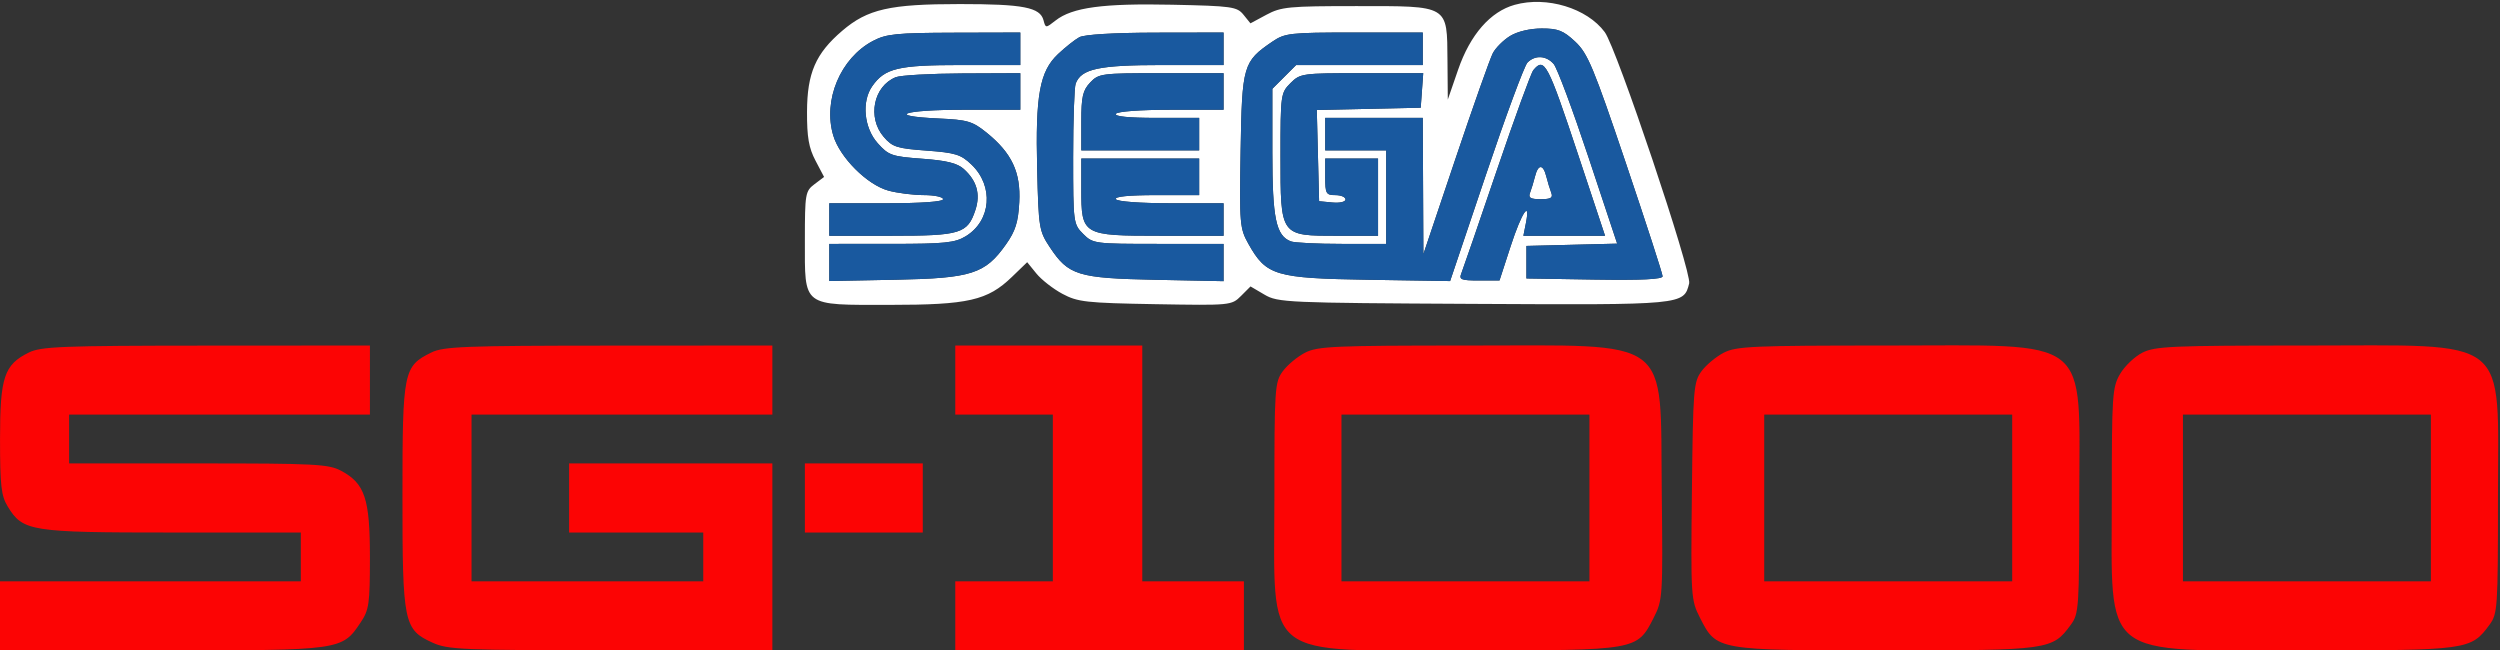
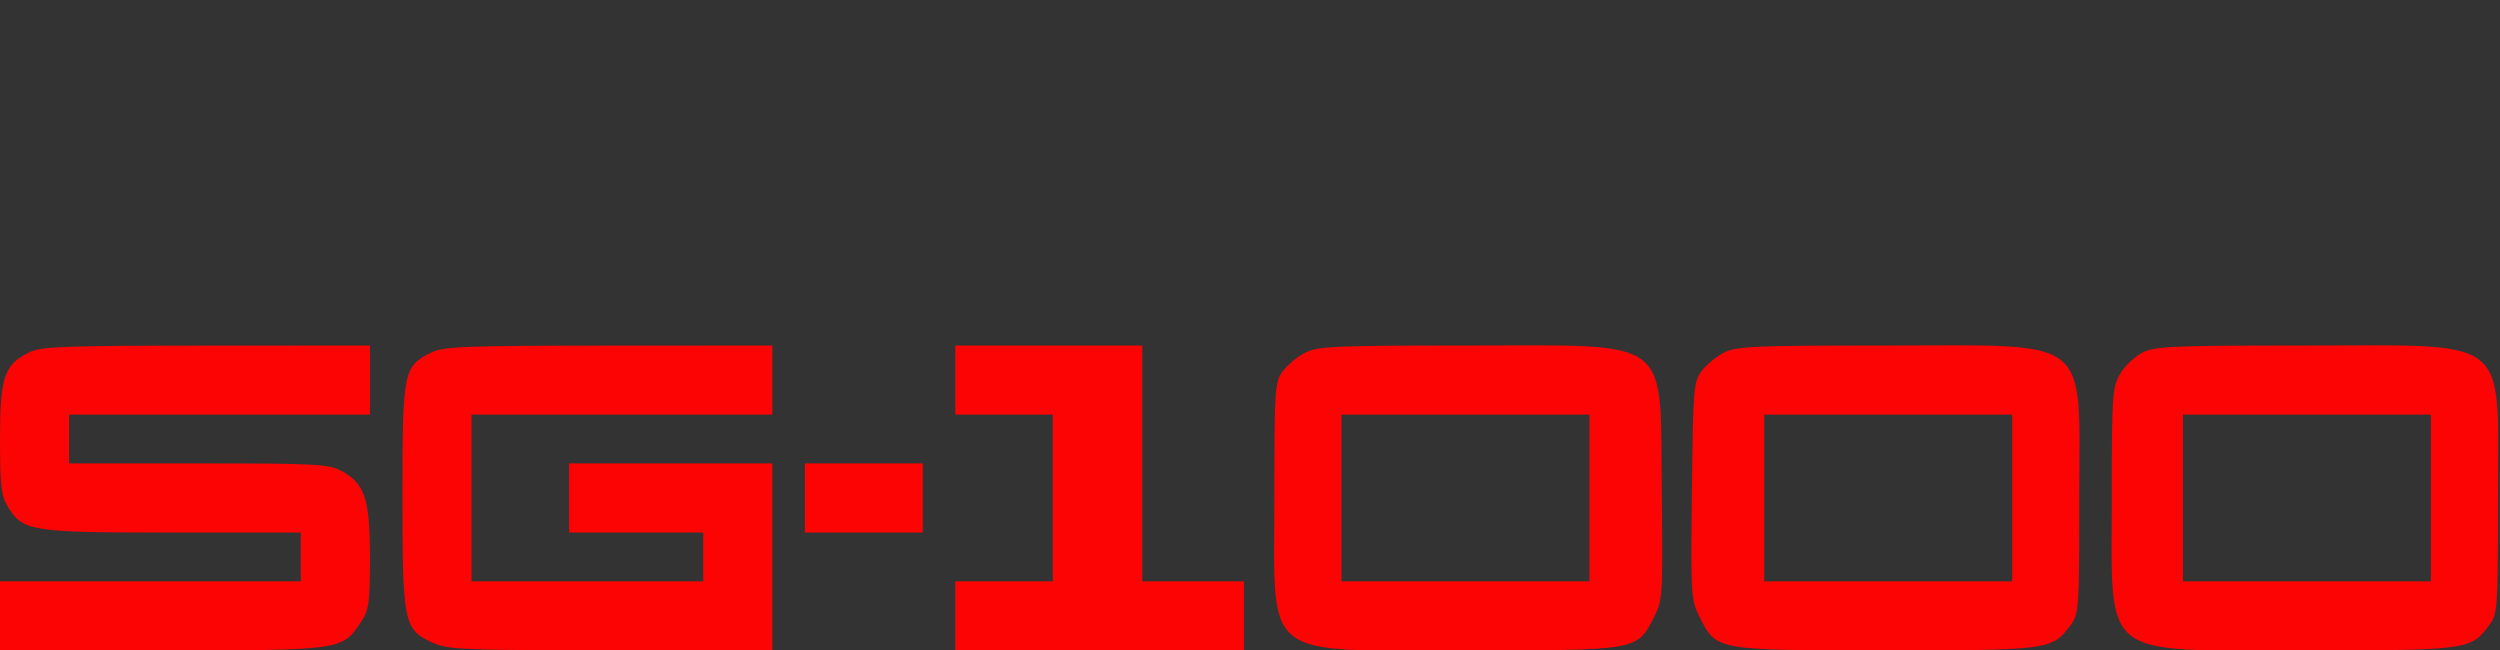
<svg xmlns="http://www.w3.org/2000/svg" width="615" height="160" viewBox="0 0 615 160" version="1.1">
  <rect x="0" y="0" width="615" height="160" fill="#333333" stroke="none" />
-   <path d="M 372.620 1.183 C 366.630 2.846, 361.673 8.526, 358.704 17.125 L 356.158 24.500 356.079 14.905 C 355.966 1.126, 356.592 1.500, 333.644 1.500 C 317.061 1.500, 315.161 1.682, 311.556 3.621 L 307.612 5.742 305.897 3.621 C 304.303 1.650, 303.060 1.476, 288.341 1.162 C 271.351 0.799, 263.762 1.826, 259.674 5.042 C 257.253 6.946, 257.219 6.946, 256.709 4.996 C 255.874 1.803, 251.738 1, 236.116 1 C 218.854 1, 213.421 2.236, 207.172 7.585 C 200.641 13.175, 198.559 17.970, 198.527 27.500 C 198.506 33.744, 198.964 36.382, 200.612 39.515 L 202.723 43.531 200.362 45.312 C 198.111 47.010, 198 47.653, 198 59.047 C 198 75.663, 197.135 75, 218.822 75 C 238.204 75, 242.930 73.921, 248.932 68.126 L 252.687 64.500 254.946 67.282 C 256.189 68.812, 259.071 71.062, 261.353 72.282 C 265.133 74.303, 267.158 74.529, 284.218 74.827 C 302.729 75.151, 302.962 75.129, 305.282 72.809 L 307.628 70.463 311.064 72.481 C 314.364 74.420, 316.399 74.510, 362.419 74.754 C 414.257 75.029, 414.200 75.034, 415.535 69.716 C 416.218 66.995, 397.699 11.864, 394.772 7.906 C 390.408 2.003, 380.497 -1.005, 372.620 1.183 M 371.500 8.841 C 369.850 9.849, 367.931 11.760, 367.237 13.087 C 366.542 14.414, 362.414 26.075, 358.064 39 L 350.155 62.500 350.078 45.750 L 350 29 338 29 L 326 29 326 33 L 326 37 333.500 37 L 341 37 341 48.500 L 341 60 330.082 60 C 324.077 60, 318.435 59.720, 317.545 59.379 C 313.888 57.976, 313 53.696, 313 37.473 L 313 21.846 315.923 18.923 L 318.846 16 334.423 16 L 350 16 350 12 L 350 8 333.148 8 C 317.318 8, 316.095 8.136, 312.990 10.250 C 305.805 15.140, 305.534 16.072, 305.189 37.076 C 304.892 55.215, 304.974 56.182, 307.151 60.055 C 311.502 67.797, 313.716 68.455, 336.614 68.822 L 356.728 69.144 365.554 42.954 C 370.408 28.549, 375.001 16.141, 375.761 15.382 C 377.651 13.492, 380.384 13.648, 382.213 15.750 C 383.050 16.712, 386.905 27.048, 390.779 38.718 L 397.823 59.936 386.662 60.218 L 375.500 60.500 375.500 64.500 L 375.500 68.500 392.250 68.774 C 403.737 68.962, 409 68.709, 409 67.969 C 409 67.376, 404.945 54.878, 399.989 40.195 C 391.991 16.500, 390.588 13.135, 387.504 10.250 C 384.588 7.522, 383.264 7.001, 379.265 7.004 C 376.408 7.006, 373.299 7.742, 371.500 8.841 M 214.732 10.077 C 206.737 14.297, 202.389 24.678, 204.985 33.345 C 206.599 38.731, 213.292 45.433, 218.503 46.879 C 220.701 47.490, 224.637 47.991, 227.250 47.994 C 229.863 47.997, 232 48.450, 232 49 C 232 49.619, 226.667 50, 218 50 L 204 50 204 54 L 204 58 219.277 58 C 236.323 58, 238.028 57.476, 239.953 51.641 C 241.236 47.755, 240.299 44.463, 237.087 41.570 C 235.502 40.142, 232.845 39.486, 226.870 39.047 C 219.361 38.495, 218.591 38.226, 215.897 35.211 C 212.545 31.459, 211.926 24.978, 214.561 21.217 C 217.674 16.772, 220.913 16, 236.450 16 L 251 16 251 12 L 251 8 234.750 8.044 C 220.514 8.083, 218.033 8.335, 214.732 10.077 M 265.500 9.162 C 264.400 9.768, 262.053 11.627, 260.286 13.293 C 255.753 17.566, 254.694 23.395, 255.139 41.625 C 255.490 56.041, 255.617 56.823, 258.248 60.799 C 262.838 67.735, 265.123 68.440, 284.250 68.829 L 301 69.169 301 64.584 L 301 60 284.955 60 C 269.252 60, 268.857 59.948, 266.455 57.545 C 264.047 55.138, 264 54.774, 264 38.627 C 264 29.572, 264.280 21.435, 264.621 20.545 C 266.012 16.920, 270.330 16, 285.950 16 L 301 16 301 12 L 301 8 284.250 8.030 C 273.992 8.049, 266.725 8.488, 265.500 9.162 M 377.203 17.255 C 376.630 17.945, 372.569 29.083, 368.178 42.005 C 363.787 54.927, 359.877 66.287, 359.490 67.250 C 358.875 68.778, 359.425 69, 363.831 69 L 368.876 69 371.644 60.500 C 374.332 52.245, 376.563 48.934, 375.350 55 L 374.750 58 384.798 58 L 394.845 58 388.287 38.250 C 380.724 15.478, 379.929 13.971, 377.203 17.255 M 220.357 18.992 C 214.870 21.206, 213.311 28.925, 217.393 33.671 C 219.537 36.163, 220.633 36.515, 227.904 37.049 C 235.045 37.574, 236.379 37.989, 238.998 40.498 C 244.521 45.789, 243.836 54.300, 237.580 58.115 C 234.923 59.735, 232.406 59.993, 219.250 59.996 L 204 60 204 64.567 L 204 69.135 220.250 68.817 C 238.982 68.452, 242.339 67.381, 247.454 60.140 C 249.805 56.813, 250.477 54.687, 250.744 49.729 C 251.141 42.382, 248.894 37.618, 242.661 32.598 C 239.229 29.834, 237.986 29.469, 230.911 29.148 C 217.689 28.547, 222.075 27, 237 27 L 251 27 251 22.500 L 251 18 236.750 18.063 C 228.912 18.098, 221.536 18.516, 220.357 18.992 M 268.174 20.314 C 266.358 22.247, 266 23.813, 266 29.814 L 266 37 280.500 37 L 295 37 295 33 L 295 29 284.441 29 C 277.656 29, 274.103 28.643, 274.500 28 C 274.861 27.417, 280.510 27, 288.059 27 L 301 27 301 22.500 L 301 18 285.674 18 C 270.948 18, 270.264 18.090, 268.174 20.314 M 317.455 20.455 C 315.062 22.847, 315 23.294, 315 38.266 C 315 58.182, 314.871 58, 329.039 58 L 339 58 339 48.500 L 339 39 332.500 39 L 326 39 326 43.500 C 326 47.633, 326.204 48, 328.500 48 C 329.875 48, 331 48.479, 331 49.063 C 331 49.661, 329.576 49.989, 327.750 49.813 L 324.500 49.500 324.218 38.280 L 323.935 27.060 336.718 26.780 L 349.500 26.500 349.807 22.250 L 350.115 18 335.012 18 C 320.310 18, 319.844 18.065, 317.455 20.455 M 266 46.500 C 266 57.865, 266.229 58, 285.500 58 L 301 58 301 54 L 301 50 288.059 50 C 280.510 50, 274.861 49.583, 274.500 49 C 274.103 48.357, 277.656 48, 284.441 48 L 295 48 295 43.500 L 295 39 280.500 39 L 266 39 266 46.500 M 377.613 43.407 C 377.280 44.731, 376.733 46.531, 376.397 47.407 C 375.916 48.661, 376.471 49, 379 49 C 381.529 49, 382.084 48.661, 381.603 47.407 C 381.267 46.531, 380.720 44.731, 380.387 43.407 C 379.614 40.328, 378.386 40.328, 377.613 43.407" stroke="none" fill="#ffffff" fill-rule="evenodd" />
-   <path d="M 371.500 8.841 C 369.850 9.849, 367.931 11.760, 367.237 13.087 C 366.542 14.414, 362.414 26.075, 358.064 39 L 350.155 62.500 350.078 45.750 L 350 29 338 29 L 326 29 326 33 L 326 37 333.500 37 L 341 37 341 48.500 L 341 60 330.082 60 C 324.077 60, 318.435 59.720, 317.545 59.379 C 313.888 57.976, 313 53.696, 313 37.473 L 313 21.846 315.923 18.923 L 318.846 16 334.423 16 L 350 16 350 12 L 350 8 333.148 8 C 317.318 8, 316.095 8.136, 312.990 10.250 C 305.805 15.140, 305.534 16.072, 305.189 37.076 C 304.892 55.215, 304.974 56.182, 307.151 60.055 C 311.502 67.797, 313.716 68.455, 336.614 68.822 L 356.728 69.144 365.554 42.954 C 370.408 28.549, 375.001 16.141, 375.761 15.382 C 377.651 13.492, 380.384 13.648, 382.213 15.750 C 383.050 16.712, 386.905 27.048, 390.779 38.718 L 397.823 59.936 386.662 60.218 L 375.500 60.500 375.500 64.500 L 375.500 68.500 392.250 68.774 C 403.737 68.962, 409 68.709, 409 67.969 C 409 67.376, 404.945 54.878, 399.989 40.195 C 391.991 16.500, 390.588 13.135, 387.504 10.250 C 384.588 7.522, 383.264 7.001, 379.265 7.004 C 376.408 7.006, 373.299 7.742, 371.500 8.841 M 214.732 10.077 C 206.737 14.297, 202.389 24.678, 204.985 33.345 C 206.599 38.731, 213.292 45.433, 218.503 46.879 C 220.701 47.490, 224.637 47.991, 227.250 47.994 C 229.863 47.997, 232 48.450, 232 49 C 232 49.619, 226.667 50, 218 50 L 204 50 204 54 L 204 58 219.277 58 C 236.323 58, 238.028 57.476, 239.953 51.641 C 241.236 47.755, 240.299 44.463, 237.087 41.570 C 235.502 40.142, 232.845 39.486, 226.870 39.047 C 219.361 38.495, 218.591 38.226, 215.897 35.211 C 212.545 31.459, 211.926 24.978, 214.561 21.217 C 217.674 16.772, 220.913 16, 236.450 16 L 251 16 251 12 L 251 8 234.750 8.044 C 220.514 8.083, 218.033 8.335, 214.732 10.077 M 265.500 9.162 C 264.400 9.768, 262.053 11.627, 260.286 13.293 C 255.753 17.566, 254.694 23.395, 255.139 41.625 C 255.490 56.041, 255.617 56.823, 258.248 60.799 C 262.838 67.735, 265.123 68.440, 284.250 68.829 L 301 69.169 301 64.584 L 301 60 284.955 60 C 269.252 60, 268.857 59.948, 266.455 57.545 C 264.047 55.138, 264 54.774, 264 38.627 C 264 29.572, 264.280 21.435, 264.621 20.545 C 266.012 16.920, 270.330 16, 285.950 16 L 301 16 301 12 L 301 8 284.250 8.030 C 273.992 8.049, 266.725 8.488, 265.500 9.162 M 377.203 17.255 C 376.630 17.945, 372.569 29.083, 368.178 42.005 C 363.787 54.927, 359.877 66.287, 359.490 67.250 C 358.875 68.778, 359.425 69, 363.831 69 L 368.876 69 371.644 60.500 C 374.332 52.245, 376.563 48.934, 375.350 55 L 374.750 58 384.798 58 L 394.845 58 388.287 38.250 C 380.724 15.478, 379.929 13.971, 377.203 17.255 M 220.357 18.992 C 214.870 21.206, 213.311 28.925, 217.393 33.671 C 219.537 36.163, 220.633 36.515, 227.904 37.049 C 235.045 37.574, 236.379 37.989, 238.998 40.498 C 244.521 45.789, 243.836 54.300, 237.580 58.115 C 234.923 59.735, 232.406 59.993, 219.250 59.996 L 204 60 204 64.567 L 204 69.135 220.250 68.817 C 238.982 68.452, 242.339 67.381, 247.454 60.140 C 249.805 56.813, 250.477 54.687, 250.744 49.729 C 251.141 42.382, 248.894 37.618, 242.661 32.598 C 239.229 29.834, 237.986 29.469, 230.911 29.148 C 217.689 28.547, 222.075 27, 237 27 L 251 27 251 22.500 L 251 18 236.750 18.063 C 228.912 18.098, 221.536 18.516, 220.357 18.992 M 268.174 20.314 C 266.358 22.247, 266 23.813, 266 29.814 L 266 37 280.500 37 L 295 37 295 33 L 295 29 284.441 29 C 277.656 29, 274.103 28.643, 274.500 28 C 274.861 27.417, 280.510 27, 288.059 27 L 301 27 301 22.500 L 301 18 285.674 18 C 270.948 18, 270.264 18.090, 268.174 20.314 M 317.455 20.455 C 315.062 22.847, 315 23.294, 315 38.266 C 315 58.182, 314.871 58, 329.039 58 L 339 58 339 48.500 L 339 39 332.500 39 L 326 39 326 43.500 C 326 47.633, 326.204 48, 328.500 48 C 329.875 48, 331 48.479, 331 49.063 C 331 49.661, 329.576 49.989, 327.750 49.813 L 324.500 49.500 324.218 38.280 L 323.935 27.060 336.718 26.780 L 349.500 26.500 349.807 22.250 L 350.115 18 335.012 18 C 320.310 18, 319.844 18.065, 317.455 20.455 M 266 46.500 C 266 57.865, 266.229 58, 285.500 58 L 301 58 301 54 L 301 50 288.059 50 C 280.510 50, 274.861 49.583, 274.500 49 C 274.103 48.357, 277.656 48, 284.441 48 L 295 48 295 43.500 L 295 39 280.500 39 L 266 39 266 46.500 M 377.613 43.407 C 377.280 44.731, 376.733 46.531, 376.397 47.407 C 375.916 48.661, 376.471 49, 379 49 C 381.529 49, 382.084 48.661, 381.603 47.407 C 381.267 46.531, 380.720 44.731, 380.387 43.407 C 379.614 40.328, 378.386 40.328, 377.613 43.407" stroke="none" fill="#19599f" fill-rule="evenodd" />
  <path d="M 7.121 86.710 C 1.014 89.719, 0.007 92.732, 0.007 108 C 0.007 119.448, 0.293 121.968, 1.886 124.580 C 5.631 130.722, 7.386 131, 42.401 131 L 74 131 74 137 L 74 143 37 143 L 0 143 0 151.500 L 0 160 39.750 159.998 C 84.075 159.997, 84.129 159.989, 88.730 153.102 C 90.791 150.018, 91 148.540, 91 137.087 C 91 122.660, 89.769 118.954, 83.938 115.827 C 80.843 114.167, 77.621 114, 48.766 114 L 17 114 17 108 L 17 102 54 102 L 91 102 91 93.500 L 91 85 50.750 85.023 C 15.255 85.043, 10.101 85.242, 7.121 86.710 M 106.121 86.710 C 99.244 90.098, 99.008 91.263, 99.004 121.849 C 98.999 153.303, 99.322 154.879, 106.424 158.105 C 110.169 159.806, 113.728 159.958, 150.250 159.978 L 190 160 190 137 L 190 114 165 114 L 140 114 140 122.500 L 140 131 156.500 131 L 173 131 173 137 L 173 143 144.500 143 L 116 143 116 122.500 L 116 102 153 102 L 190 102 190 93.500 L 190 85 149.750 85.023 C 114.255 85.043, 109.101 85.242, 106.121 86.710 M 235 93.500 L 235 102 247 102 L 259 102 259 122.500 L 259 143 247 143 L 235 143 235 151.500 L 235 160 270.500 160 L 306 160 306 151.500 L 306 143 293.500 143 L 281 143 281 114 L 281 85 258 85 L 235 85 235 93.500 M 321.071 86.752 C 319.185 87.713, 316.710 89.770, 315.571 91.323 C 313.591 94.022, 313.500 95.398, 313.500 122.500 C 313.500 162.964, 309.742 159.997, 361 159.997 C 402.828 159.997, 402.710 160.018, 406.790 152 C 409.033 147.595, 409.075 146.938, 408.790 120.821 C 408.371 82.302, 411.975 85.003, 361 85.003 C 328.225 85.003, 324.150 85.182, 321.071 86.752 M 424.071 86.752 C 422.185 87.713, 419.710 89.769, 418.571 91.321 C 416.618 93.981, 416.483 95.659, 416.210 120.821 C 415.925 146.938, 415.967 147.595, 418.210 152 C 422.290 160.018, 422.172 159.997, 464 159.997 C 504.183 159.997, 504.862 159.902, 509.429 153.677 C 511.409 150.978, 511.500 149.602, 511.500 122.500 C 511.500 82.036, 515.258 85.003, 464 85.003 C 431.225 85.003, 427.150 85.182, 424.071 86.752 M 527.034 86.752 C 525.128 87.713, 522.653 90.075, 521.534 92 C 519.625 95.284, 519.500 97.163, 519.500 122.500 C 519.500 162.696, 516.087 160.001, 566.984 159.998 C 607.185 159.997, 607.862 159.903, 612.429 153.677 C 614.409 150.978, 614.500 149.602, 614.500 122.500 C 614.500 82.036, 618.258 85.003, 567 85.003 C 534.239 85.003, 530.145 85.182, 527.034 86.752 M 330 122.500 L 330 143 360.500 143 L 391 143 391 122.500 L 391 102 360.500 102 L 330 102 330 122.500 M 434 122.500 L 434 143 464.500 143 L 495 143 495 122.500 L 495 102 464.500 102 L 434 102 434 122.500 M 537 122.500 L 537 143 567.500 143 L 598 143 598 122.500 L 598 102 567.500 102 L 537 102 537 122.500 M 198 122.500 L 198 131 212.500 131 L 227 131 227 122.500 L 227 114 212.500 114 L 198 114 198 122.500" stroke="none" fill="#fc0404" fill-rule="evenodd" />
</svg>